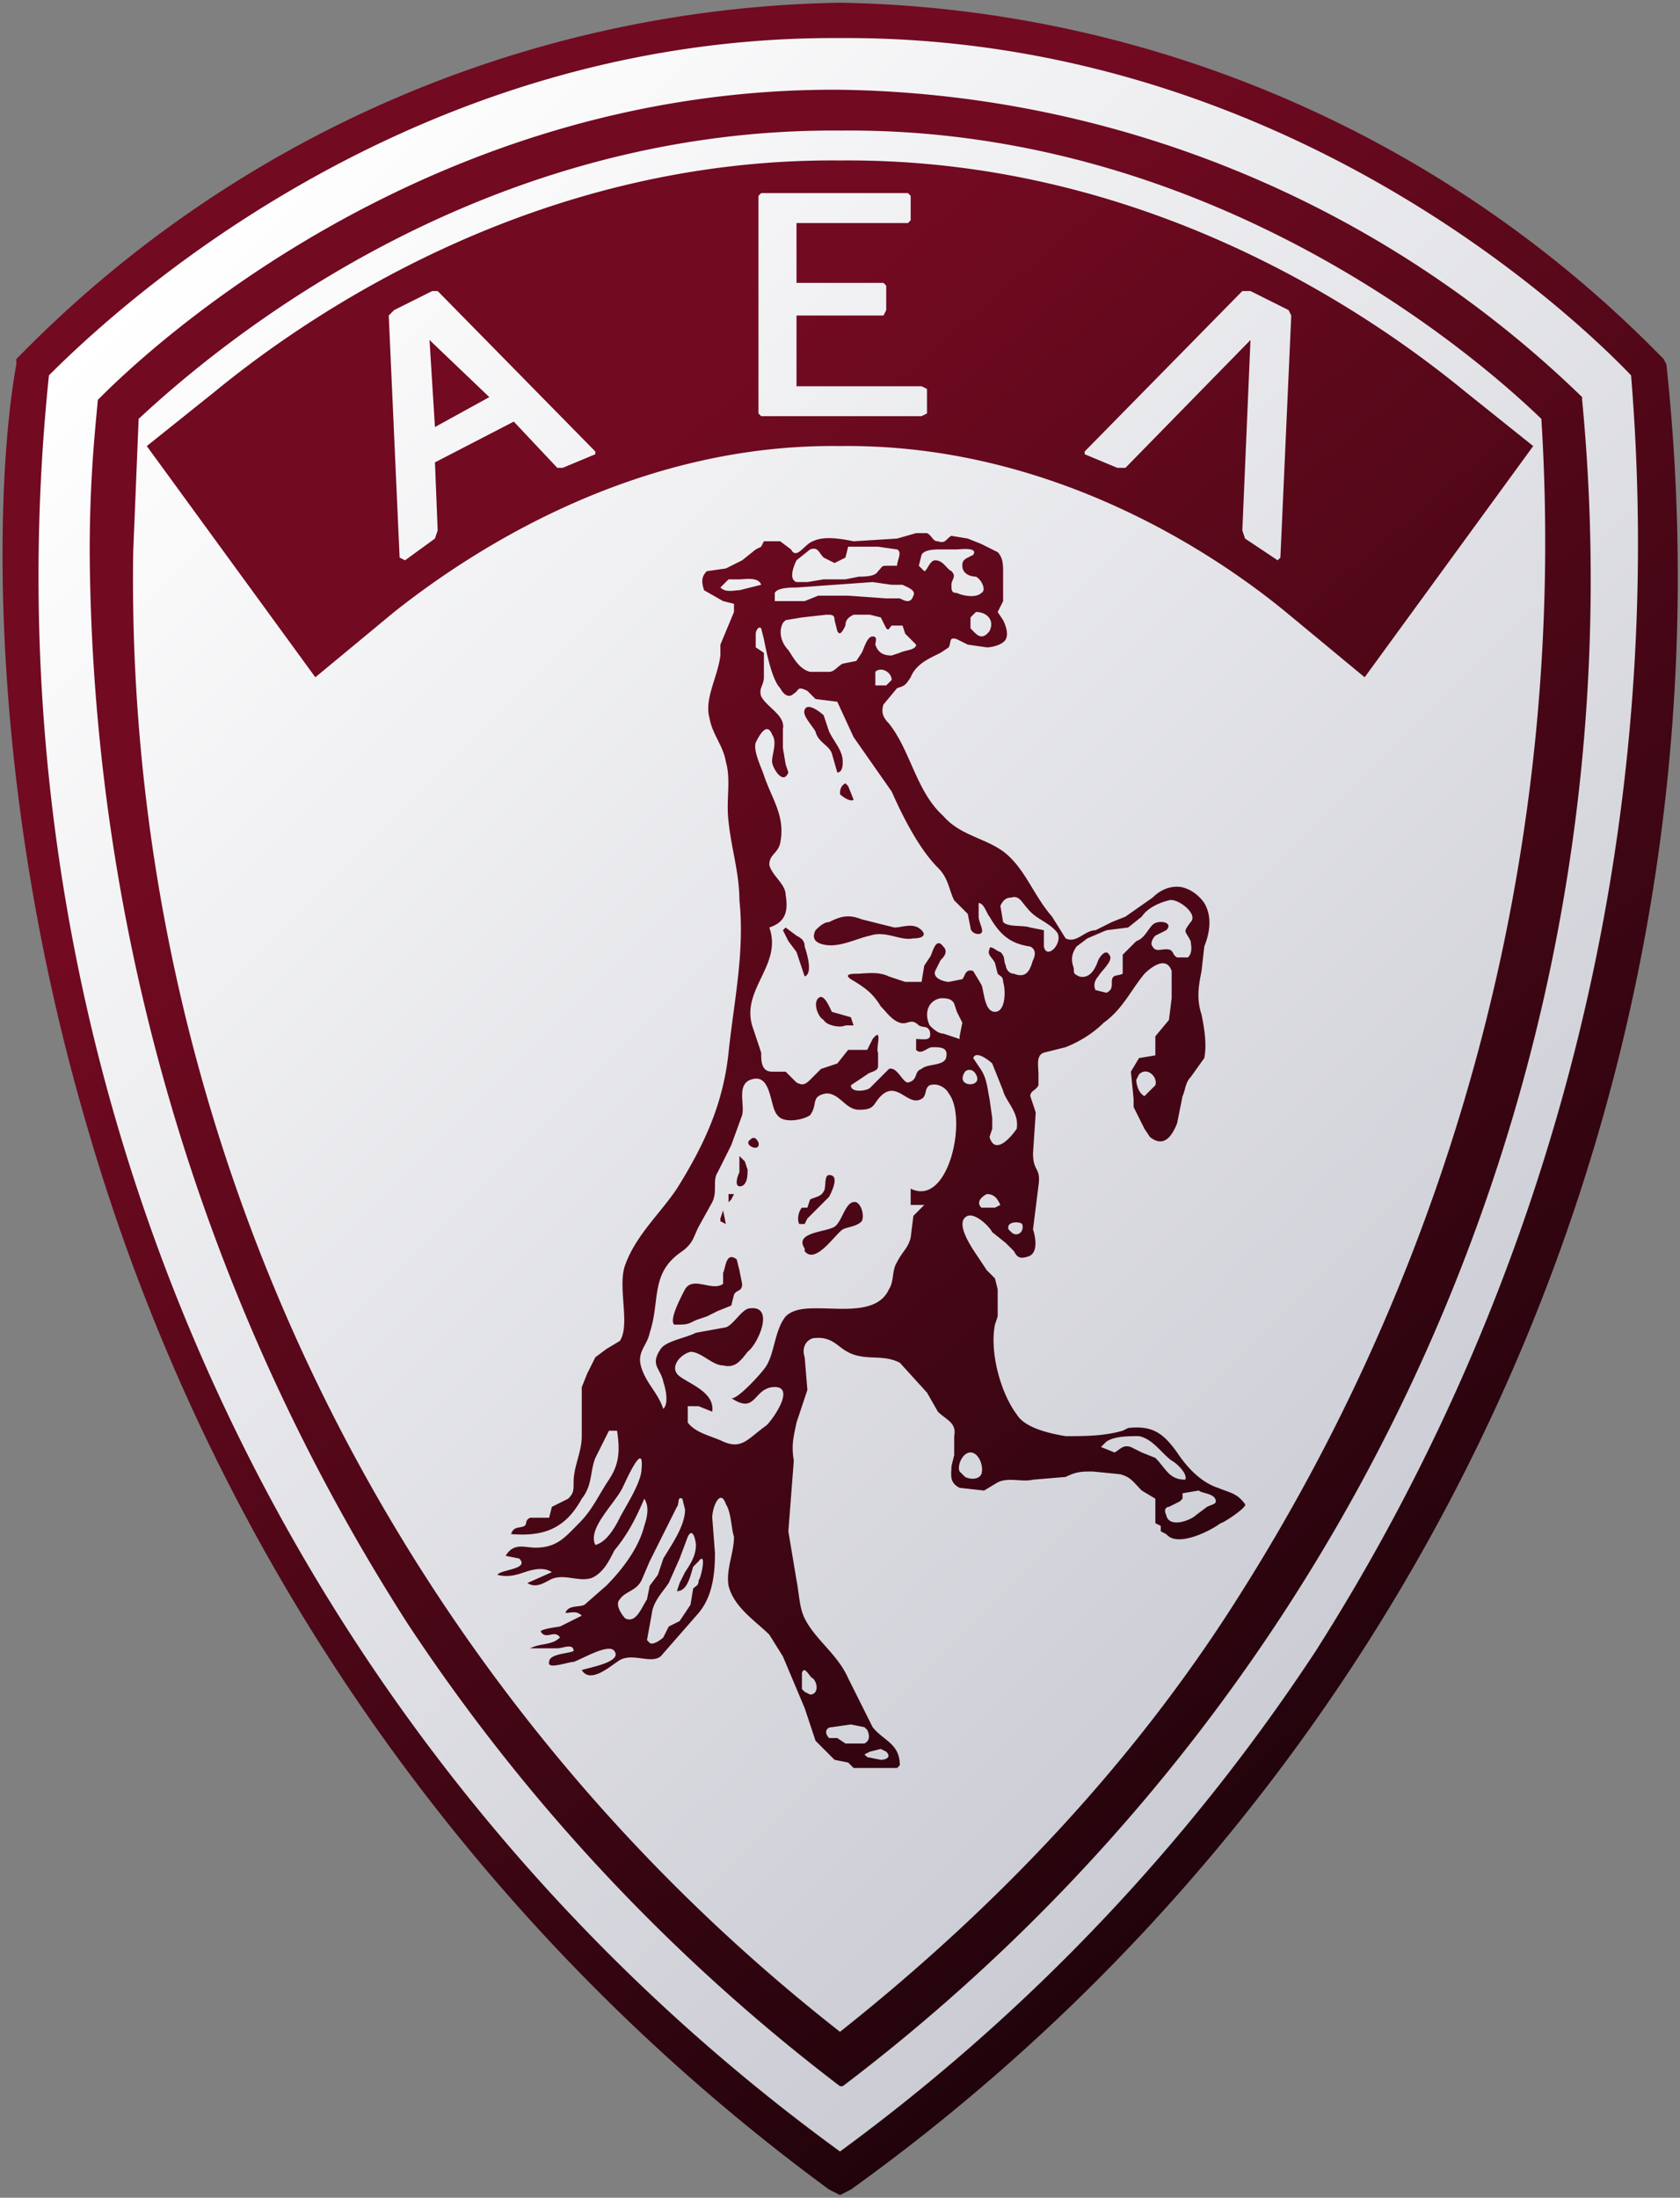
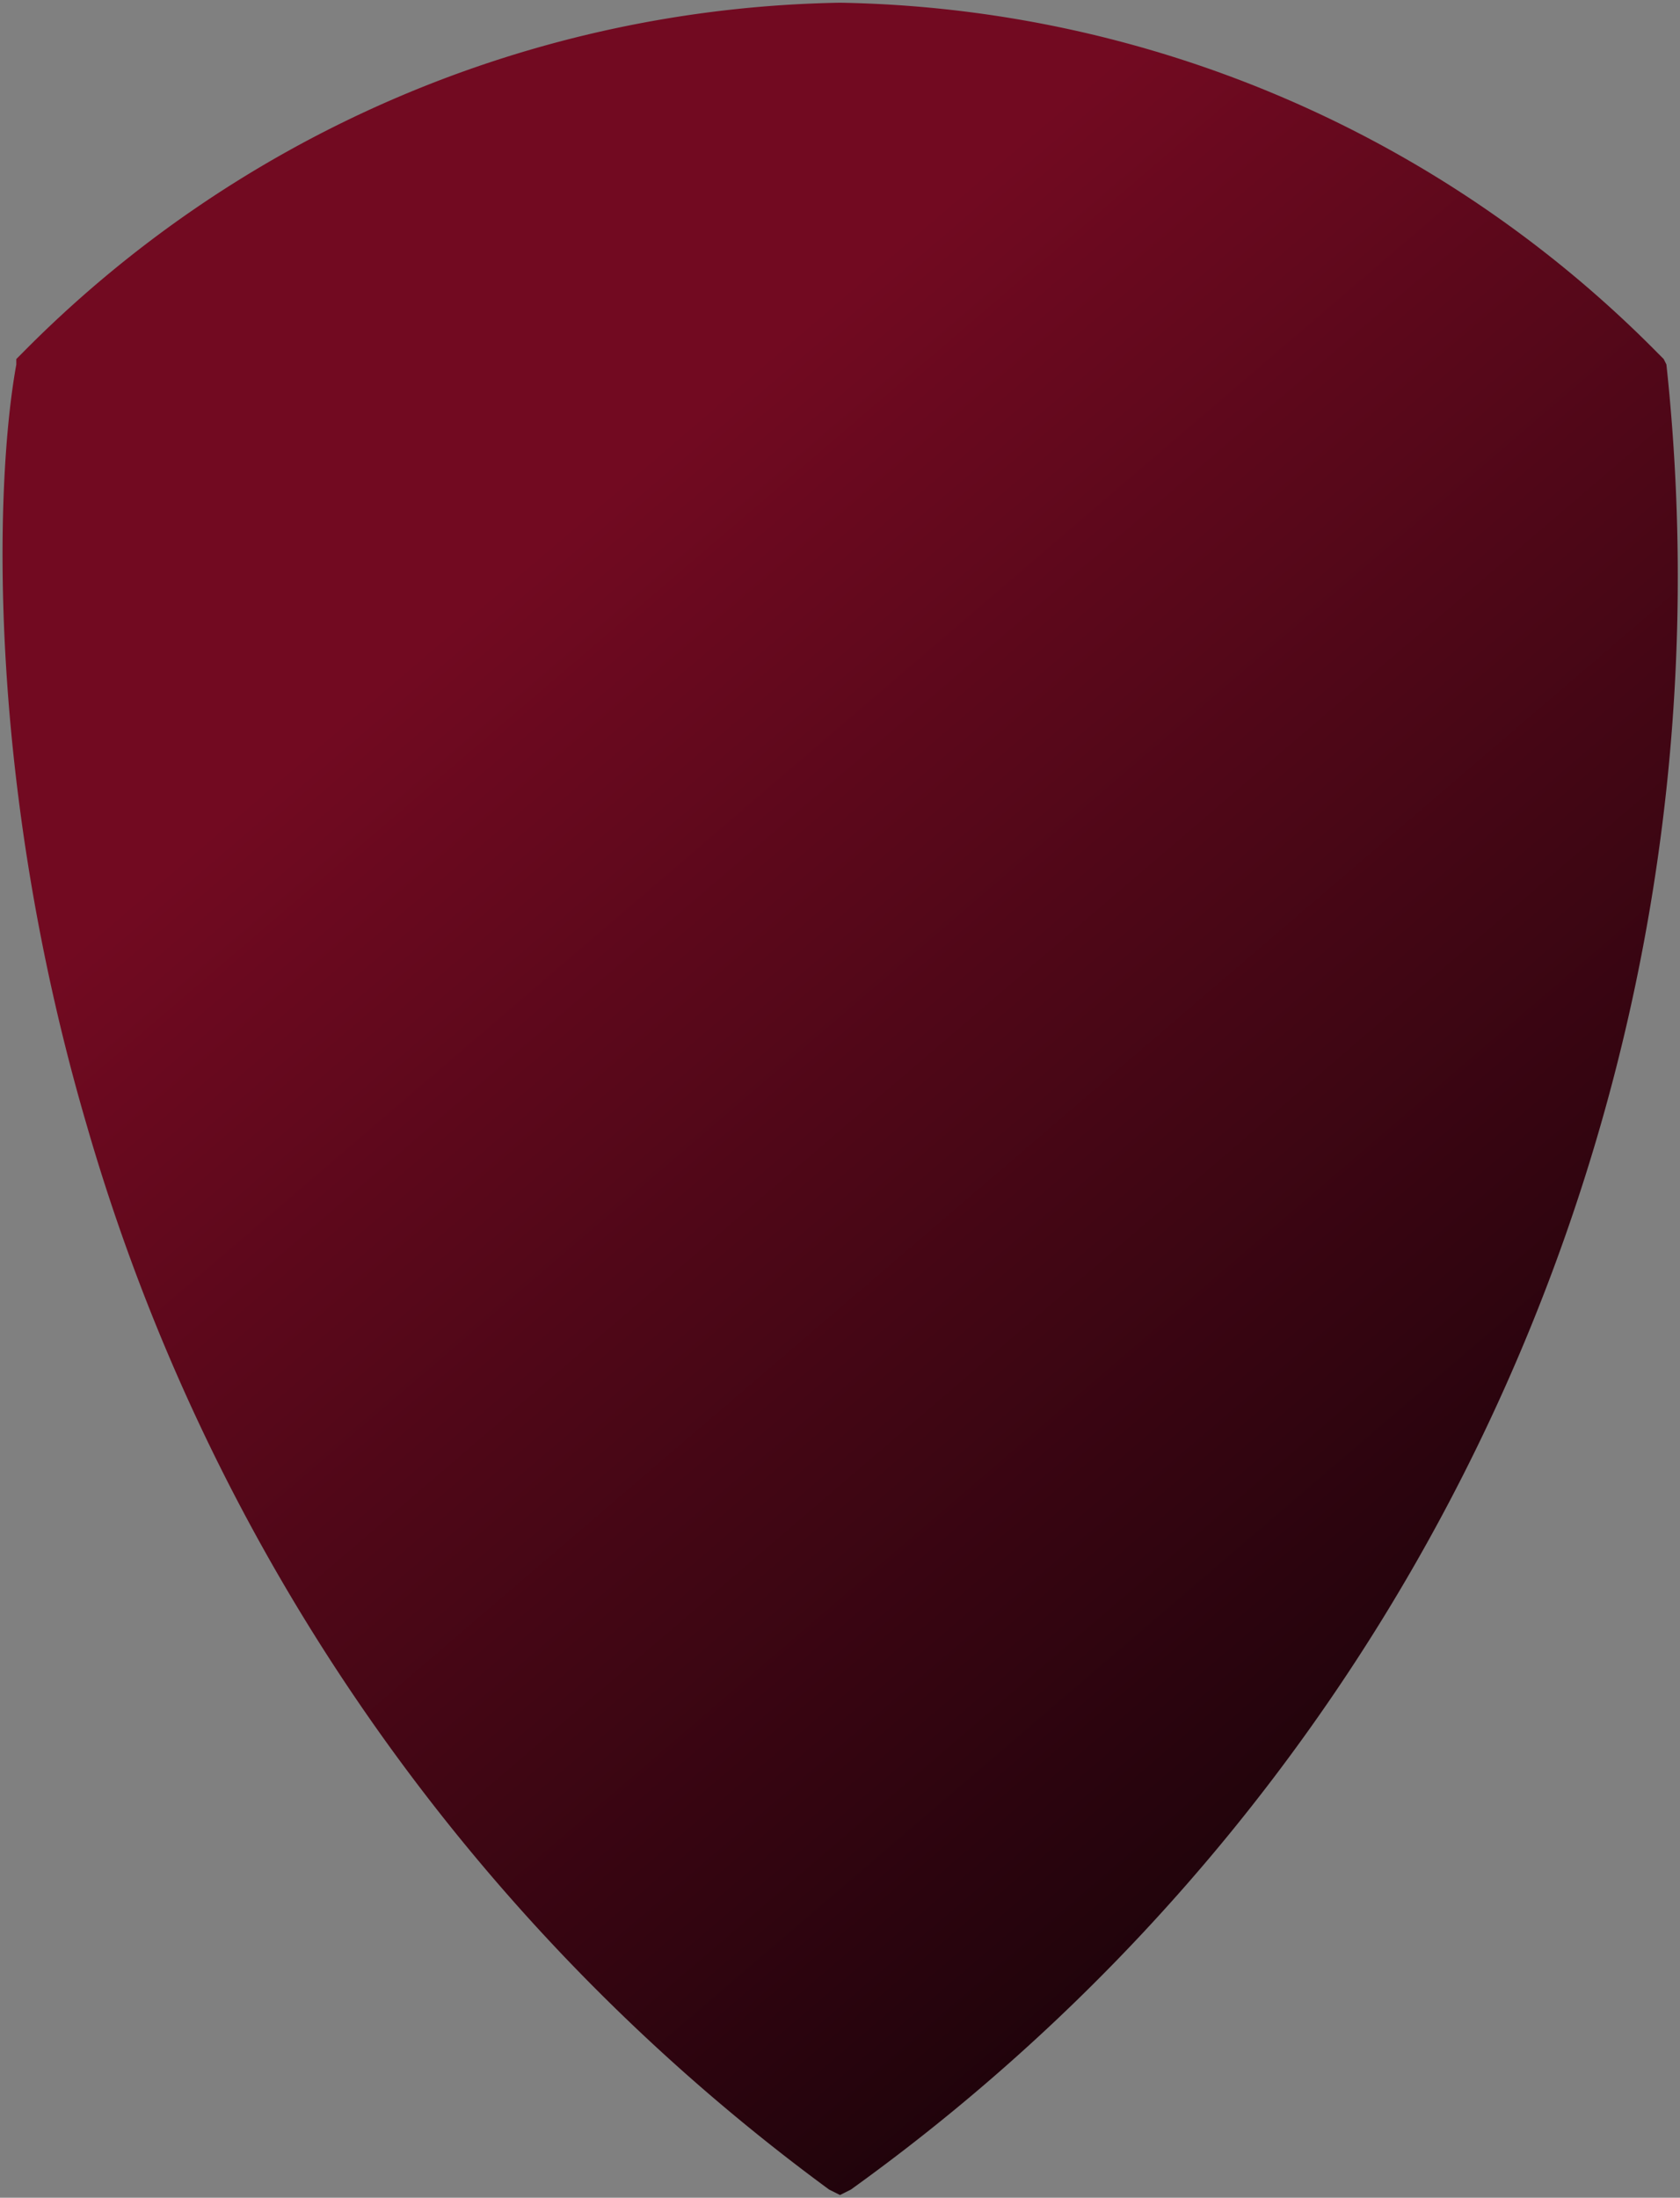
<svg xmlns="http://www.w3.org/2000/svg" fill="none" height="808" width="618">
  <rect width="100%" height="100%" fill="#808080" stroke="none" />
  <linearGradient id="a" gradientUnits="userSpaceOnUse" x1="209" x2="579" y1="192" y2="624">
    <stop offset="0" stop-color="#720a21" />
    <stop offset="1" stop-color="#1c030a" />
    <stop offset="1" stop-color="#1c030a" />
  </linearGradient>
  <linearGradient id="b" gradientUnits="userSpaceOnUse" x1="70" x2="548" y1="86" y2="564">
    <stop offset="0" stop-color="#fff" />
    <stop offset="0" stop-color="#fff" />
    <stop offset="1" stop-color="#cbccd4" />
  </linearGradient>
  <path d="M309 1A433 433 0 0 0 8 130l-2 2v2c-8 44-11 154 26 280a740 740 0 0 0 273 391l4 2 4-2a730 730 0 0 0 300-671l-1-2-2-2A433 433 0 0 0 309 1z" fill="url(#a)" />
-   <path d="M600 138a758 758 0 0 1-116 469 716 716 0 0 1-175 184A716 716 0 0 1 18 138C41 115 149 13 309 14c161-1 269 101 291 124zM309 33C165 32 64 119 37 146l-1 1c-1 11-3 29-3 56a738 738 0 0 0 117 394 695 695 0 0 0 159 170h1a695 695 0 0 0 272-620v-1A400 400 0 0 0 309 33zm1 15c133-1 229 79 257 106a723 723 0 0 1-112 434c-38 60-88 113-146 159A678 678 0 0 1 49 203l2-49C80 127 175 47 309 48zm-1 116c76-1 136 38 164 61l29 24 62-85-25-20c-39-32-121-86-230-85-108-1-191 53-230 85l-25 20 62 85 29-24c29-23 89-62 164-61zm-39 59v2l-5 12v4c-1 8-6 16-4 23 1 6 5 10 6 16 2 7 0 14 1 22 1 10 4 19 4 29 2 19-2 37-4 56s-9 34-19 50c-6 9-15 17-19 28-3 8 2 22-2 28l-5 3-4 3-3 6-2 5v18c0 6-3 11-3 17 0 3 0 4-2 6l-2 1-4 2-1 4h-7c-2 1-1 2-2 3-2 1-4 0-5 3 12 1 20-2 26-13 4-5 3-10 5-15l5-10h3c1 7 1 12-3 18s-6 11-11 16-8 9-16 9c-4 0-8-2-11 3l5 1c4 4-7 4-8 6 4 1 7 0 10-1s7-2 10 0l-9 4c3 2 6 0 8-1 5-3 11 1 16-1 4-2 6-6 8-10 5-6 8-12 11-19 2 3 1 7 0 10-2 8-8 16-14 22l-8 7c-2 1-6 0-7 3 2 0 4-1 6 1l-8 4s-8 1-7 2c2 3 5-1 7 2-3 3-7 2-11 4h10c2 0 6-2 6 1-2 1-9 1-9 4-1 3 7 0 9 0 3-1 13-7 15-4 3 4-9 6-12 7 3 5 10-1 13-3 5-4 12 1 16-2l14-16c5-6 6-14 6-22l-1-13c0-4 3-11 5-5 2 3 2 9 3 12 0 6-3 12-2 18 2 8 10 13 15 18l5 8 8 19 2 6 2 6 4 4 3 3 5 1 2 2h16l1-1c0-8-6-9-10-14l-9-18c-4-9-12-14-16-22-2-4-2-9-3-14l-3-18 2-26c-1-6 0-9 1-14l4-12-1-12c-1-3 0-6 3-7 8-1 9 4 15 6s11 0 17 3l10 11 4 7c3 3 7 4 6 9v7l-1 4c0 3-1 6 3 8l9 1 5-3c4-2 9 0 13-1l12-1c4-2 6-2 10-2l10 1c4 1 5 3 8 6l5 3v9l2 1v2l2 1c4 5 16-1 20-4 1 0 10-6 9-7-3-4-5-4-10-6-6-2-11-7-15-13-5-7-9-10-18-9l-2 1c-7 2-14 2-21 2-6-1-15-3-18-8-6-8-10-23-8-33l1-3v-10l-1-4-3-3-2-3-2-3c-2-3-8-12-3-14 3-1 8 4 9 6l5 4 3 3c1 2 2 3 5 2 4-1 3-7 2-10l2-16c1-7-2-5-2-12l1-15-2-6c0-2 2-2 3-4v-4c0-3-1-7 2-8l8-2c5-2 10-5 14-9 7-5 10-12 15-18 2-2 8-7 10-1v10l-1 8-5 6v7l-6 1-3 5 1 10v3l2 4 2 4 2 3c5 4 8 0 10-5l2-10c1-2 1-5 3-7l5-7c1-5 0-11-1-16-2-6-1-11 0-16l1-9c2-5 3-11 0-16-2-3-6-6-10-6s-7 2-9 4l-10 7-5 2-6 3c-4 0-7 5-11 3l-5-8c-7-8-10-18-18-24-7-5-16-6-22-13-10-9-12-24-20-34-2-2-3-4-2-7l5-6c3-1 3-1 5-4 2-5 7-7 11-9l3-2c1-2 0-4 3-3l4 2 7 1c2 0 6-1 7-3s0-5-1-7l-2-3 2-4v-11c0-2 0-5-2-7l-6-3-5-2-6-1c-2 1-2 3-5 2-2 0-2-2-4-3h-4l-7 2-16 1c-5-1-11-2-15 0-3 1-6 7-8 3l-4-3h-6l-1 2-2 1-5 4-6 3-7 1c-2 2-2 4-1 7l7 4 4 1v1zm190-98l-3 70 1 3 12 8 1-1 4-89-1-2-14-7h-3l-58 59v1l12 5h3zm-167-9h32l1-2v-9l-1-1h-32V82h41l1-1v-9l-1-1h-54l-1 1v80l1 1h59l2-1v-9l-2-1h-46v-26zm-133 41l-2-32 22 21zm29-2l16 17h2l12-5v-1l-58-59h-2l-14 7-2 2 4 89 2 1 11-8 1-3-1-25zm129 490l1 1 5 1c2 0 4-1 2-3l-2-1-4 1-2 1zm-13-6h3l3 2h7c2-1 2-3 1-5l-1-1-5-1-7 1c-2 0-3 2-1 4zm-9-17l2 1c3 0 3-4 1-6-1 0-3-5-4-2v6l1 1zm-57-18c1 1 4-1 5-2l2-4 4-2 4-6 1-6c1-1 2-1 2-3 1-1 3-11 0-7l-2 2c-1 3-2 9-6 9l1-3 2-4c2-3 4-6 4-10 0-1-1-7-3-3l-3 8-4 9c-2 3-5 6-6 10l-2 11 1 1zm-11-16c-2 2 1 6 2 7 4 2 6-4 8-7l1-5 3-4 2-6c3-5 8-12 8-18l-1-4c-2-1-1 2-2 3l-10 20-3 7c-2 4-6 4-8 7zm-9-20c4-1 7-6 9-10s8-13 8-18c1-11-6 5-7 7-3 6-13 15-10 21zm211-14c-1 0-2 1-1 3 1 5 9 2 11 0l4-3c2-1 4-1 3-3s-5-2-6-3l-6 1v2l-1 1-4 2zm-20-20c2-1 3-3 6-2l4 2 5 2c4 4 5 8 11 8 1-2-3-6-5-7-4-3-7-8-12-9-4 0-9 0-12 2l-2 2 5 2zm-55 9c2 1 5 1 6-1 1-3-1-8-4-8s-5 5-4 7l2 2zm13-100c-1-2-2-4-5-4-2 1-4 3-2 5h5l2-1zm3 9l1 1c2 2 5 0 4-3-1-1-6-1-5 2zm-16-58c-4 6 7 6 4 1-1-2-3-2-4-1zm3-5l2 3c3 4 3 7 4 12l1 7v4l-1 3c2 7 8 0 10-3 1-6-4-10-5-14l-4-10c-1-1-6-5-7-2zm63 14l4-4c1-3-3-7-6-4l-1 2c0 2 1 5 3 6zm3-55c1 2 3 1 5 1 3 0 2 2 4 3h4c2-2 1-5 1-6-2-4-3-3 0-7 3-3-5-9-8-8-4 1-8 3-10 6l-5 4-8 1-7 3-4 3c-2 3-2 5-1 8 0 2 0 2 2 3 4 1 6-3 7-6 1-2 3-4 4-2 2 2-3 6-4 8-1 1-2 3-1 5l4 1c2-1 2-2 2-4 0-3 2-2 4-3v-7l5-5c3-1 4-4 6-6s8-1 5 2l-4 2c-1 1-2 3-1 4zm-56-15l1 6c2 2 7 1 10 2l5 1v6c1 5 7-1 5-5-3-4-8-5-11-9-2-2-3-5-6-4-2 0-3 1-4 3zm-15 48l1-5-2-4-1-3c-1-2-3-2-5-2-5 1-6 6-4 10 1 1 3 3 5 3l6 2v-1zm-86-167l-2 2c2 2 5 1 7 1l8-2c-1-3-6-2-8-2h-4l-1 1zm61 36c0-3-4-5-6-3v5h4l2-2zm-5-40c2-2 1-2 4-2h3c0-2 2-5 0-6l-7-1h-11l-1 4-4 2-4-2c-2-2-2-4-5-3l-5 4c-1 2-3 7 0 8h4l6-1h8l5-1c2 0 6 0 7-2zm-38 11h11l5-2h11l14 1h5c2 1 4 2 5-1 1-2-2-3-4-4h-4l-7-1-14 1-14 1c-2 0-7 0-8 2v3zm72 6v4c2 2 4 5 7 1 2-4-1-7-5-7l-2 2zm-18-23l-1 4 2 2c1 0 2-4 4-4 3 0 4 3 6 4 2 2 0 3 0 5s0 3 2 3c2 1 7 2 9 0 2-1 0-5-2-6-2 0-5-1-5-4 0-1 0-2 2-3l2-1c2-3-5-2-6-2h-6c-2 0-6 0-7 2zm-50 24l-1 1c-2 4 0 8 2 10 2 3 4 7 8 8h7c2 0 3-2 5-3l5-1 2-3c1-2 2-6 4-6s1 2 1 3c1 3 3 4 6 4l3-1c2-1 6-1 6-3l-4-4-1-3h-4c-1 1-1 2-2 1l-2-4-4-1h-6c-2 1-3 2-3 4-1 2-2 4-3 2l-1-4c0-2-1-2-3-2l-9 1-6 1zm72 115c1-1-1-4-1-6v-5c2 0 3 4 4 5 4 7 8 10 15 11 2 1 2 3 1 5-1 3-2 7-7 5-2 0-3-2-3-3-1-2 0-3-2-5-1 0-4-3-4-1-1 2 1 3 2 5l1 4c1 1 2 1 2 3 1 3 1 11-3 11s-4-8-5-10l-3-5c-3-1-3 2-4 3l-5 1c-1 0-6-1-5-4l2-4c1-1 3-3 1-5-3-4-4 3-5 4l-2 3-1 6h-6l-6-2c-4-2-9-1-12-1-1 0-5 0-2 2 5 3 8 5 11 10 2 2 4 5 7 6s4-2 7 1c2 1 3 0 4 2 1 4-2 3-5 3v4c2 2 4-1 6-1 3 0 6 0 5 4-1 3-7 2-9 4-3 1-1 4-5 5-2 0-4-6-7-5l-4 4-3 3c-1 1-7 2-7-1l6-4c1-1 4-1 4-3v-5c-1-1 2-10-2-5l-2 4h-7l-4 5-6 2-4 4c-2 2-3 2-5 1l-4-4h-5c-4 0-4-4-4-7l-3-9c-5-14 11-23 6-37 6-2 7-6 6-12 0-4-5-7-6-11 0-4 3-4 4-8 2-10-3-16-6-25-1-3-4-9-3-12 1-2 4-8 6-3 2 3 0 7 0 10 0 2 4 9 6 4l-1-3-1-6v-7c1-5-6-8-8-12-1-3 1-4 1-7v-9l-3-2v-5c0-1 1-3 2-2l1 4c1 5 3 15 6 18 1 2 3 4 5 2 2-1 1-3 5-1l3 3 8 1 6 13 14 20c4 9 10 21 17 28 4 4 4 8 6 12l5 5 1 5c0 2 3 3 4 2zm-65-82c-1 2 3 6 4 8 1 4 5 5 6 8l2 7c2 0 2-3 2-4 0-4-3-7-5-11l-2-6c-1-1-6-5-7-2zm15 27c-2 1-2 3-2 4 1 1 4 3 5 2l-2-5-1-1zm-23 54l2 4 3 4 3 9c3-1 1-8 0-11 0-2-1-3-3-4l-4-3-1 1zm13 25c-2 2 0 7 2 8 1 2 6 3 8 2h3l-1-3-7-2c-1-2-3-7-5-5zm-1-25c-1 2-1 4 2 5 6 2 13-2 18-3 6-2 11 2 16 1 3 0 5-1 3-3-3-3-7-1-10-1l-12-3c-5-2-8-1-12 1-2 0-4 2-5 3zm-43 175l5 2c1-7-8-10-12-13s0-8 4-9c4 0 8 5 12 5 4 1 6-1 9-5 4-3 10-17 1-16-3 0-6 6-9 7l-11 2c-4 2-11 3-13 6-4 6 0 7 1 12 1 3 2 8 0 10-2-6-6-9-8-15s2-8 3-13c4-12 0-22 12-30 4-3 4-5 6-9l5-9c2-4 0-8 2-11l5-10 4-11c1-4-2-11 3-13 8-3 7 10 10 13 2 3 9 2 12 0 3-4 0-7 6-8 5 0 7 6 12 6 6 0 5-2 8-5 6-6 10 4 15 1 2-1 1-4 3-5 3-1 6 1 7 3 7 9 0 42-14 35v6h5l-4 4-1 8c-1 4-3 5-5 9-2 3-1 7-3 10-4 9-17 7-26 7-4 0-9 0-12 3-4 5-4 13-7 18-1 2-11 13-13 12 9 6 8-3 15-4 9-1 1 11-2 14-7 5-9 9-16 6-4-2-10-3-13-7v-6h4zm9-72l-1 3v1l2 1-1-5zm10-26c-3 2 4 5 3 1-1-2-2-2-3-1zm-4 6v1 5c-1 2-2 6 1 5 2-1 2-4 2-6l-1-3-2-2zm-4 17l1-1 1-2h-2v3zm29 6l8-8c1-2 4-8 0-8-2 0-1 5-2 6-1 2-3 2-5 3l-1 3h-2c-1 1-2 4-1 6h2l1-2zm-1 12c4 5 11-6 14-8 2-1 5-1 7-3 1-2 0-6-2-7-4-1-5 7-8 9s-15 2-11 8v1zm-46 27c4 0 4-1 7-2l3-1 4-2 5-2 1-4c1-2 3-1 3-4l-1-5-1-4c-4-3-4 3-5 5v4c-4 3-11-3-14 2-1 2-6 11-4 13h2z" fill="url(#b)" />
</svg>